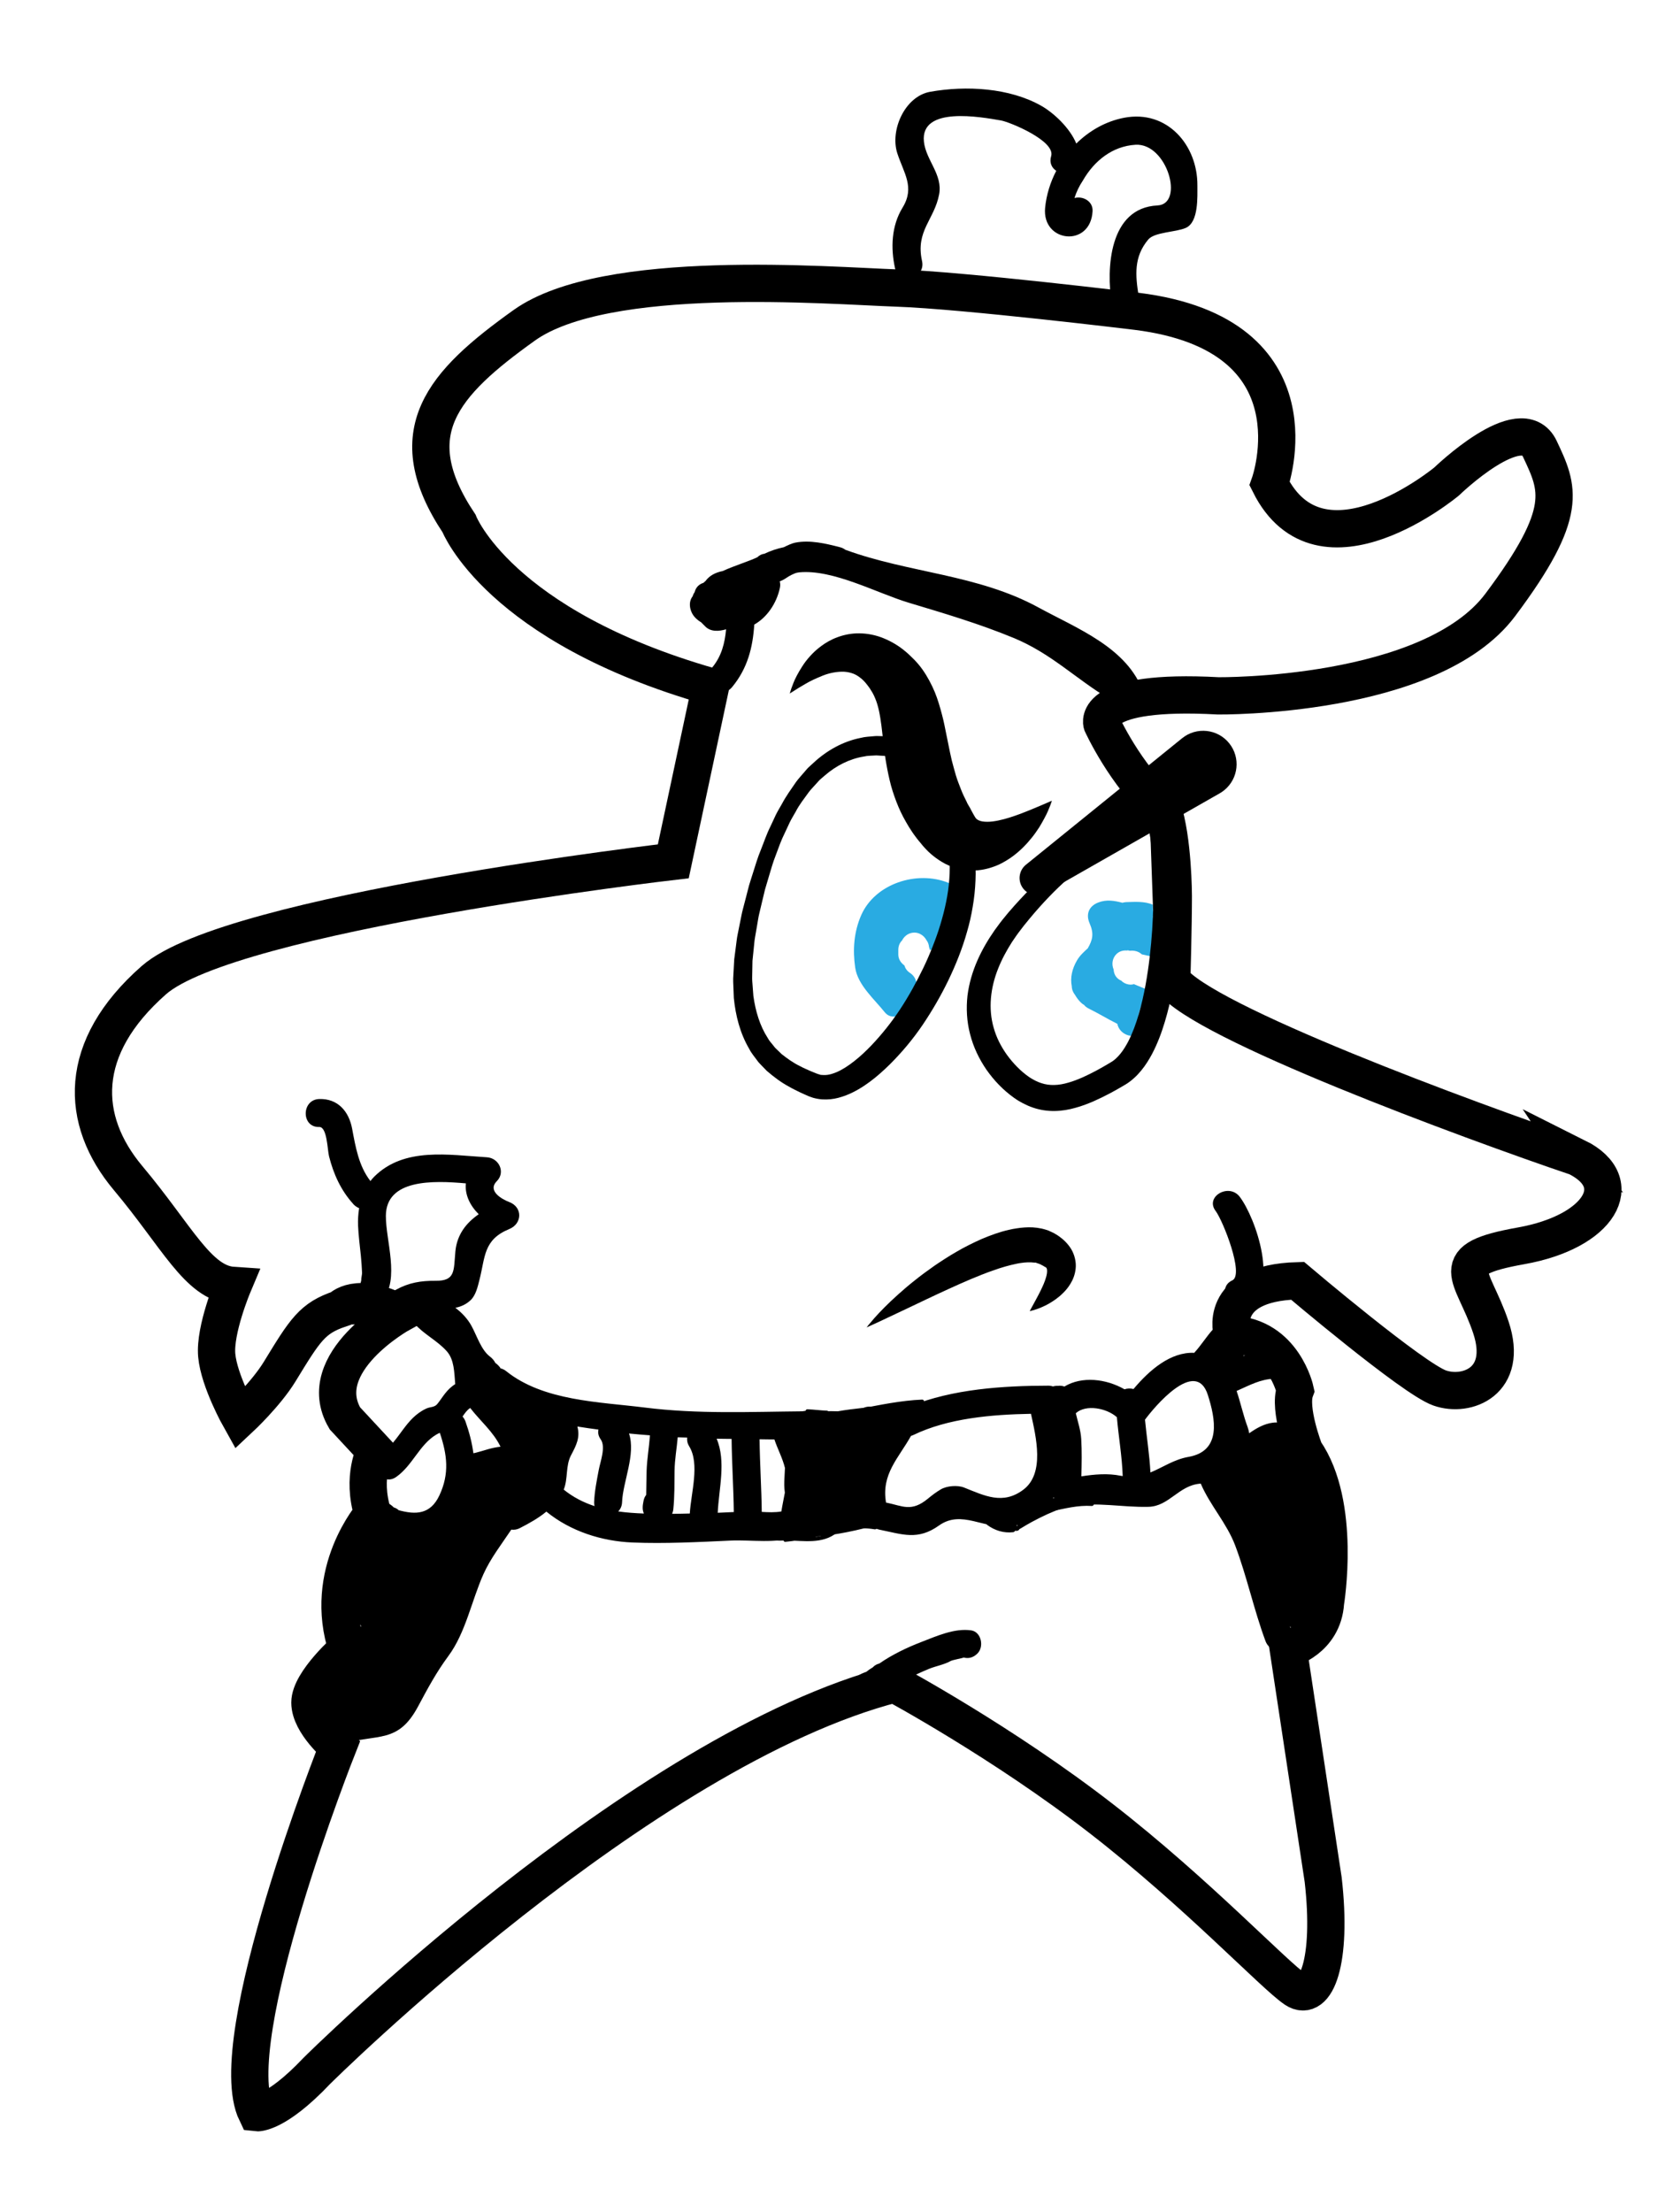
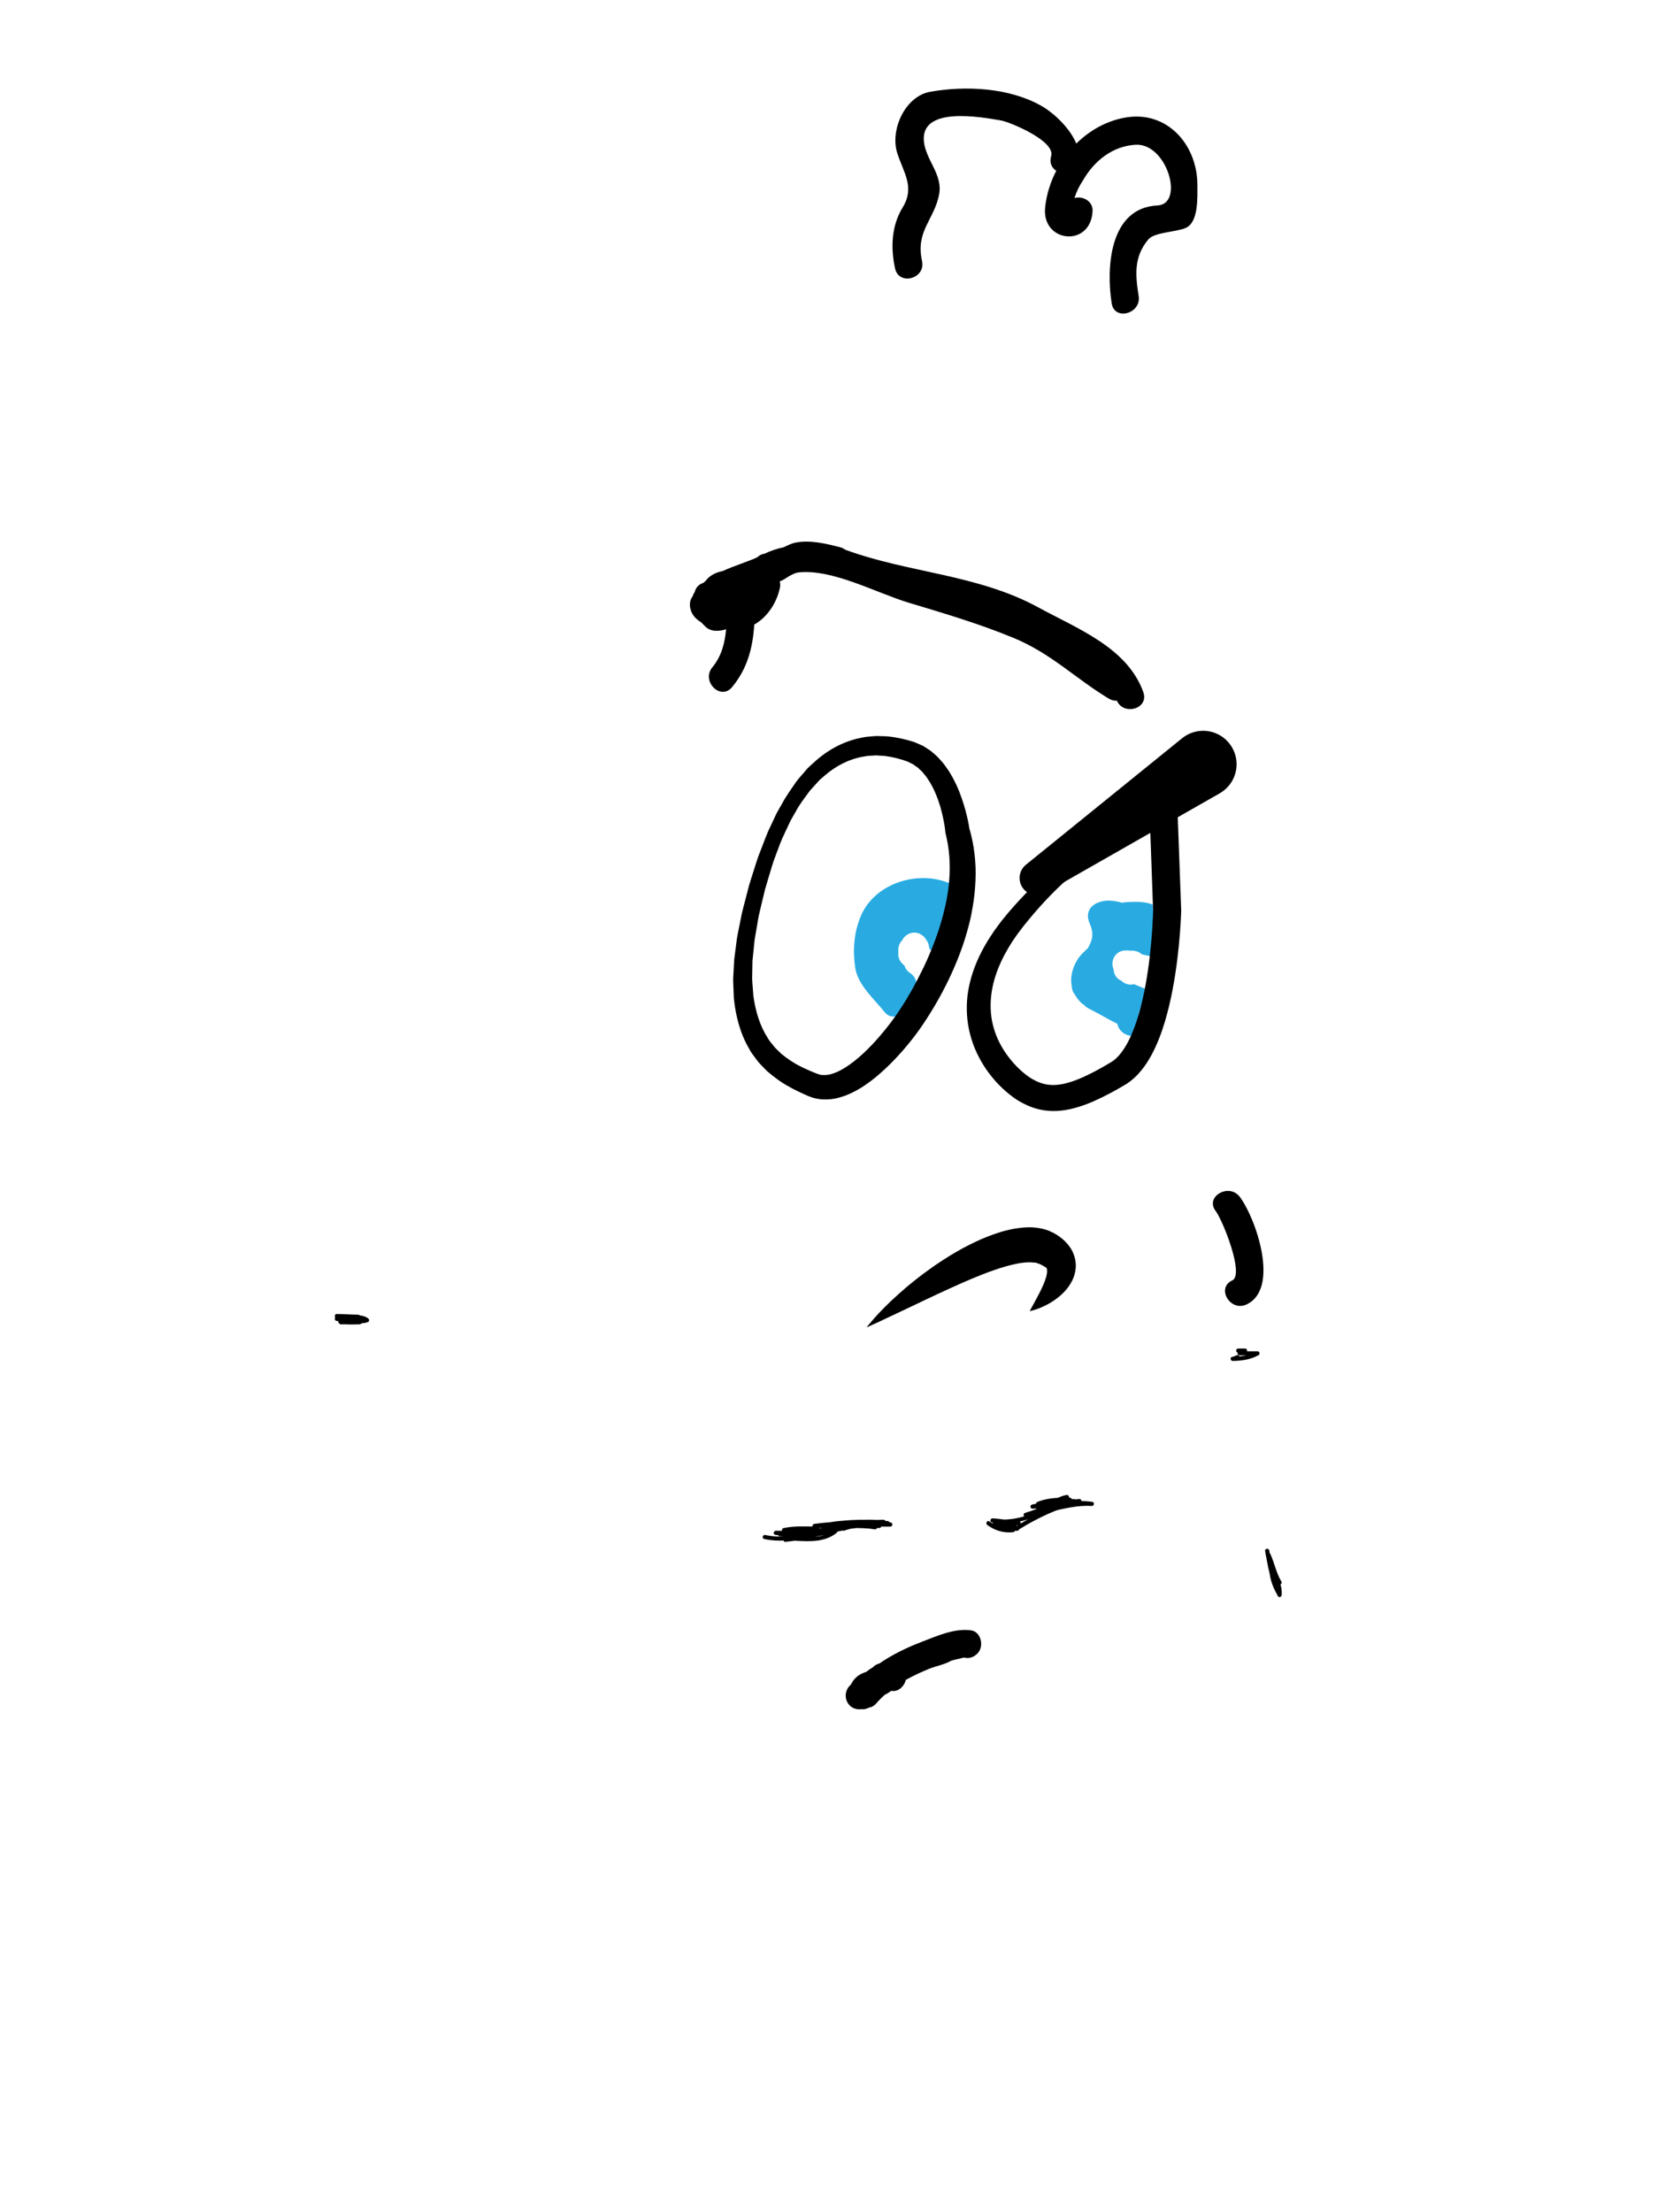
<svg xmlns="http://www.w3.org/2000/svg" enable-background="new 0 0 404 534" version="1.1" viewBox="0 0 404 534" xml:space="preserve">
-   <path d="m380.84 279.34c-26.438-9-90.563-32.625-97.875-42.75 0 0 0.369-13.261 0.369-20.261 0 0 0-13.667-2.619-21.364-9-7.875-14.625-20.25-14.625-20.25s-2.813-8.438 28.125-6.75c0 0 51.188 0.563 68.063-21.938s14.063-28.125 9.563-37.688-22.5 7.875-22.5 7.875-30.375 25.313-42.75 0.563c0 0 12.938-36-32.063-41.625 0 0-41.625-5.063-57.938-5.625s-70.313-5.063-90 9-30.375 25.875-15.75 47.813c0 0 9.563 24.75 60.75 39.375l-9 42.188s-106.88 12.375-125.44 28.688-18 33.75-6.188 47.813 16.875 25.313 25.313 25.875c0 0-4.5 10.688-3.938 16.875s5.625 15.188 5.625 15.188 6.264-5.852 9.563-11.25c6.188-10.125 7.875-12.938 14.625-15.188 0 0 3.938-4.5 14.625 1.125 0 0-21.375 11.813-13.5 25.313l7.313 7.875s-3.375 6.188-0.563 15.188c0 0-12.375 14.063-6.188 32.625 0 0-9 7.875-9 12.938s6.75 10.688 6.75 10.688-28.125 70.875-19.688 88.313c0 0 4.5 0.563 14.625-10.125 0 0 78.188-77.625 139.5-93.375 0 0 26.189 14.092 50.063 32.625 22.869 17.754 41.625 37.688 46.688 41.063s9-6.75 6.75-26.438l-8.438-55.688s8.438-2.25 9-11.25c0 0 3.938-23.625-5.063-36.563 0 0-3.938-10.125-2.25-14.625 0 0-2.813-12.938-15.188-13.5 0 0-3.938-12.375 15.75-12.938 0 0 27.798 23.574 34.313 25.875s16.735-1.551 12.375-14.625-11.682-16.301 7.313-19.688 25.876-15.19 13.501-21.377z" fill="none" stroke="#000" stroke-miterlimit="10" stroke-width="9" />
  <path d="m299.38 288.89c-2.596-3.418-8.463-0.061-5.828 3.406 1.75 2.305 6.969 15.41 4.023 16.758-3.955 1.809-0.52 7.625 3.406 5.828 8.211-3.758 2.256-20.914-1.601-25.992z" />
  <path d="m276.09 167.07c-3.834-10.75-15.945-15.324-25.316-20.438-14.693-8.018-31.316-8.303-46.648-13.932-0.34-0.268-0.758-0.48-1.268-0.611-3.447-0.889-7.24-1.805-10.813-1.107-0.779 0.152-1.77 0.611-2.779 1.107-1.596 0.33-3.158 0.848-4.68 1.574-0.652 0.068-1.225 0.391-1.693 0.836-1.816 0.906-5.273 1.938-8.391 3.342-1.809 0.373-3.174 1.107-4.117 2.385-0.189 0.15-0.357 0.307-0.525 0.465-1 0.309-1.838 1.055-2.111 2.242-0.225 0.305-0.391 0.648-0.502 1.016-0.818 1.055-0.822 2.484-0.262 3.785 0.457 1.061 1.303 1.861 2.33 2.48 0.316 0.332 0.658 0.664 1.01 1.016 1.305 1.305 3.268 1.184 5.012 0.67-0.297 3.305-1.092 6.486-3.324 9.182-2.754 3.326 1.994 8.129 4.773 4.773 3.744-4.523 5.004-9.574 5.357-15.096 3.016-1.701 5.369-5.029 6.197-8.893 0.117-0.549 0.084-1.068-0.039-1.551 0.496-0.162 1.01-0.43 1.652-0.863 0.764-0.516 1.514-0.877 2.262-1.152 0.252-0.045 0.479-0.117 0.746-0.145 8.227-0.801 18.781 5.016 26.52 7.338 8.533 2.561 16.99 5.066 25.236 8.467 9.137 3.766 14.896 9.76 23.041 14.672 0.676 0.406 1.334 0.543 1.945 0.492 1.639 3.712 7.82 1.962 6.387-2.054z" />
  <path d="m289.15 44.782c0.068-9.736-7.285-18.34-17.682-16.359-4.42 0.844-8.391 3.107-11.564 6.227-1.564-3.818-5.523-7.447-8.426-9.094-7.734-4.393-18.256-4.938-26.863-3.4-6.1 1.09-9.75 9.266-7.926 14.861 1.563 4.793 4.287 8.168 1.266 13.094-2.715 4.426-2.898 9.795-1.809 14.695 0.945 4.248 7.451 2.445 6.508-1.797-1.621-7.295 2.988-9.979 4.133-16.117 0.889-4.764-3.191-8.229-3.676-12.678-0.939-8.682 13.77-5.971 18.615-5.137 2.094 0.361 13.223 4.934 12.107 8.619-0.484 1.596 0.172 2.836 1.232 3.533-1.438 2.775-2.377 5.801-2.686 8.891-0.842 8.461 10.984 9.717 11.457 0.85 0.127-2.404-2.322-3.719-4.373-3.172 0.479-1.5 1.154-2.906 2.031-4.215 2.73-4.766 7.143-8.307 12.711-8.641 7.623-0.457 11.885 14.326 5.303 14.648-11.729 0.572-12.381 15.324-11.051 23.652 0.686 4.289 7.189 2.461 6.508-1.797-0.801-5.016-1.201-9.445 2.32-13.633 1.531-1.818 6.664-1.742 9.066-2.805 3.149-1.389 2.782-7.592 2.799-10.225z" />
  <path d="m234.49 393.53c-3.996-0.566-8.32 1.389-11.969 2.795-3.504 1.352-7.031 3.039-10.184 5.213-0.561 0.143-1.09 0.416-1.512 0.855-0.021 0.023-0.041 0.049-0.063 0.07-0.545 0.318-1.074 0.67-1.572 1.084-0.332 0.119-0.662 0.234-0.99 0.383-1.285 0.576-2.16 1.537-2.723 2.686-0.09 0.094-0.184 0.188-0.277 0.277-1.301 1.299-1.301 3.475 0 4.773 0.74 0.74 1.756 1.01 2.738 0.906 0.645 0.049 1.301-0.059 1.881-0.381 0.639-0.096 1.279-0.424 1.842-1.088 0.617-0.73 1.291-1.391 1.994-2.023 0.563-0.254 1.072-0.582 1.549-0.955 0.086 0.012 0.172 0.018 0.258 0.029 1.576 0.197 2.934-1.211 3.283-2.67 1.795-1.006 3.678-1.873 5.568-2.65 1.666-0.686 3.662-1.006 5.227-1.891 0.492-0.279 2.914-0.699 3.186-0.854 1.006 0.275 2.139 0.104 3.123-0.799 0.043-0.039 0.088-0.08 0.131-0.121 1.717-1.574 1.045-5.279-1.49-5.639z" />
-   <path d="m321.66 381.95c-0.184-1.1-0.492-2.158-0.836-3.201-0.818-3.725-1.451-7.889-3.582-10.871-0.145-0.693-0.326-1.391-0.551-2.086-0.023-0.246-0.074-0.475-0.102-0.717h8e-3c-0.012-0.072-0.027-0.145-0.039-0.217-0.229-1.754-0.586-3.424-1.145-5.016-1.012-3.445-2.52-6.699-4.738-9.572 0.375 0.035 0.748 0.061 1.121 0.092 1.691 0.139 3.414 0.146 4.766-1.039 1.686-1.48 1.309-4.059-0.27-5.426-1.361-1.178-2.977-1.037-4.174-0.277-0.484-0.029-0.971-0.061-1.453-0.105-1.086-0.094-2.205-0.25-3.293-0.111-2.123 0.268-3.959 1.322-5.713 2.557-0.086-0.512-0.203-1.023-0.396-1.545-1.02-2.742-1.688-5.836-2.645-8.678 0.037-0.016 0.078-0.021 0.115-0.039 2.986-1.324 5.648-2.801 8.984-2.914 4.34-0.148 4.355-6.898 0-6.75-2.748 0.094-5.15 0.793-7.518 1.725 0.084-0.572 0.166-1.146 0.205-1.725 0.027-0.375-0.057-0.742-0.188-1.096 0.207-1.719-0.592-3.631-2.398-3.92-1.223-1.326-3.414-1.764-4.863-0.184-1.629 1.777-2.873 3.852-4.5 5.625-0.023 0.027-0.039 0.055-0.061 0.084-5.727-0.258-10.848 4.18-14.67 8.734-0.715-0.182-1.484-0.168-2.172 0.068-4.461-2.547-10.264-3.227-14.52-0.668-0.488-0.178-1.008-0.236-1.529-0.168-0.4-0.021-0.811 0.025-1.213 0.139-0.342-0.111-0.717-0.178-1.137-0.178-10.869 0.014-23.102 0.789-33.385 4.975-1.004-0.391-2.207-0.393-3.191 0.152-0.928-0.6-2.125-0.789-3.377-0.166-0.271 0.137-0.549 0.246-0.826 0.355-0.402-0.16-0.869-0.254-1.408-0.254h-1.125c-0.418 0-0.859 0.105-1.283 0.279-2.088 0.234-4.182 0.48-6.246 0.842-2.209-0.068-4.412-0.063-6.518 0.441-0.467-0.273-1.025-0.443-1.703-0.438-12.91 0.113-25.563 0.709-38.412-0.91-10.953-1.381-24.439-1.547-33.451-8.789-0.447-0.358-0.92-0.567-1.396-0.68-7e-3 -0.064-0.027-0.131-0.066-0.196-0.022-0.038-0.058-0.063-0.083-0.098 1e-3 -2e-3 3e-3 -3e-3 4e-3 -4e-3 -0.016-0.017-0.033-0.033-0.049-0.049-0.225-0.297-0.511-0.526-0.784-0.785-0.067-0.063-0.14-0.099-0.213-0.119-0.269-0.559-0.687-1.096-1.342-1.593-2.131-1.615-3.17-5.102-4.465-7.438-0.941-1.697-2.313-3.148-3.873-4.322 1.32-0.268 2.57-0.789 3.684-1.84 1.273-1.203 1.727-3.299 2.137-4.906 1.426-5.57 0.928-9.691 7.207-12.268 3.137-1.285 3.26-5.262 0-6.508-1.75-0.67-5.361-2.668-3.012-5.047 2.16-2.188 0.49-5.588-2.387-5.762-9.205-0.557-19.939-2.52-27.182 4.641-0.348 0.346-0.66 0.711-0.957 1.09-2.822-3.619-3.586-8.221-4.422-12.656-0.789-4.191-3.475-7.281-7.939-7.137-4.342 0.141-4.355 6.891 0 6.75 1.918-0.063 1.969 5.5 2.371 7.084 1.074 4.25 2.846 8.182 5.793 11.441 0.039 0.049 0.074 0.1 0.113 0.145 0.01 0.01 0.016 0.02 0.023 0.029 0.027 0.027 0.059 0.043 0.086 0.072 0.127 0.129 0.264 0.25 0.416 0.355 0.271 0.201 0.551 0.365 0.834 0.463-0.23 1.414-0.313 2.855-0.254 4.266 0.102 2.424 0.434 4.848 0.674 7.26 0.137 1.375 0.229 2.752 0.289 4.131 0.013 0.288-0.229 1.317-0.199 1.769-0.069 0.234-0.124 0.471-0.168 0.709-0.036 0.071-0.064 0.148-0.064 0.247v0.162c-2e-3 0.021-3e-3 0.043-4e-3 0.064-3e-3 0.01-3e-3 0.02-6e-3 0.029-0.029 0.053-0.06 0.105-0.087 0.159-0.074 0.142-0.076 0.279-0.033 0.397-0.371 2.961 3.275 5.792 5.545 2.981 4.139-5.123 0.74-14.313 0.762-20.301 0.033-8.91 11.387-8.557 19.32-7.852-0.279 2.719 0.984 5.342 3.102 7.447-2.99 2.074-5.254 4.881-5.635 8.988-0.428 4.605 0.072 7.119-4.748 7.08-3.568-0.029-6.453 0.439-9.578 2.148-3.82 2.088-0.414 7.918 3.406 5.828 0.039-0.023 0.082-0.035 0.121-0.059-0.025 0.785 0.213 1.604 0.852 2.344 2.283 2.643 5.549 4.135 7.875 6.75 1.809 2.035 1.791 5.088 2.033 7.916-0.926 0.6-1.744 1.369-2.475 2.305-0.639 0.82-1.191 1.703-1.85 2.506-0.701 0.855-1.689 0.654-2.65 1.098-5.123 2.363-6.369 7.668-10.688 10.688-3.539 2.473-0.172 8.328 3.406 5.828 3.963-2.77 5.602-7.799 9.689-10.227 0.285-0.17 0.566-0.303 0.848-0.428 1.775 5.287 2.371 9.842-0.107 15.115-2.191 4.664-5.773 4.664-9.826 3.566-0.315-0.309-0.714-0.538-1.184-0.677-0.479-0.49-1.083-0.924-1.739-1.167-0.178-0.157-0.372-0.298-0.581-0.423-0.192-0.21-0.381-0.421-0.581-0.623-0.405-0.412-1.058 0.112-0.785 0.605 0.079 0.143 0.184 0.257 0.28 0.381-1e-3 9e-3 -4e-3 0.018-5e-3 0.026-0.225 0.217-0.281 0.595 0.07 0.772 0.199 0.102 0.407 0.21 0.617 0.322 0.055 0.057 0.112 0.113 0.167 0.17-0.843 0.227-1.564 0.676-2.071 1.565-0.852 1.496-0.43 3.203 0.742 4.227-0.281-0.082-0.566-0.145-0.84-0.25-2.4-0.922-4.898 1.848-4.152 4.15 1.574 4.875-3.395 10.428-4.059 15.416-0.368 2.767 2.546 3.748 4.674 2.933 0.124 0.163 0.243 0.33 0.361 0.497-0.117 0.372-0.232 0.743-0.352 1.117-0.693 1.547-1.344 3.199-2.09 4.801-2.6 2.021-4.566 4.477-6.07 7.512-0.297 0.598-0.389 1.234-0.334 1.852-0.334 0.205-0.672 0.402-1.025 0.535-2.26 0.846-3.475 3.766-1.488 5.641 0.965 0.91 1.992 1.473 3.055 1.809-1.547 2.244 0.25 6.215 3.605 5.246 8.879-2.564 13.619-0.012 18.469-9.074 2.287-4.275 4.404-8.236 7.313-12.164 4.207-5.678 5.627-13.445 8.49-19.805 1.705-3.783 4.346-7.18 6.705-10.703 0.656 0.08 1.346-2e-3 2.016-0.344 2.395-1.227 4.574-2.449 6.453-4.01 5.824 4.758 13.398 7.164 20.84 7.461 7.791 0.311 15.814-0.104 23.6-0.465 5.053-0.236 11.035 0.807 15.803-0.959 0.145-0.055 0.268-0.127 0.398-0.193 0.428 0.205 0.93 0.326 1.516 0.314 5.715-0.105 11.133-1.201 16.621-2.641 0.389 0.387 0.908 0.689 1.607 0.832 5.707 1.164 9.318 2.648 14.438-0.998 5.506-3.916 10.934 1.055 17.18 0.127 5.354-0.799 8.623-3.414 10.514-6.947 0.531 1.658 2.346 2.49 4.1 2.193 6.623-1.117 12.281 0.279 18.791 0.121 4.99-0.121 7.297-5.172 12.459-5.584 0.051-4e-3 0.104-0.014 0.154-0.02 2.264 5.291 6.287 9.553 8.32 14.938 2.84 7.525 4.508 15.5 7.313 23.063 1.498 4.045 8.023 2.297 6.508-1.793-0.213-0.578-0.404-1.16-0.613-1.74 1.848 2.145 5.338 0.49 5.703-2.182 0.686-0.566 1.182-1.393 1.219-2.494 0.021-0.621-0.012-1.209-0.072-1.777 1.881-0.05 3.746-1.671 3.324-4.177zm-202.42-32.486c-0.957 0.197-1.896 0.498-2.834 0.773-0.51 0.152-1.021 0.293-1.535 0.424-0.178 0.045-0.355 0.082-0.535 0.117-6e-3 0-0.016 2e-3 -0.023 2e-3 -0.33-2.543-0.998-5.1-1.9-7.643-0.172-0.486-0.42-0.883-0.715-1.209 0.539-0.799 1.084-1.582 1.848-2.074 2.445 3.16 5.588 5.746 7.318 9.352-0.557 0.059-1.106 0.15-1.624 0.258zm25.352 5.32c-0.484 2.574-1.025 5.189-1.121 7.813-0.012 0.346 0.031 0.654 0.1 0.945-2.652-0.869-5.156-2.133-7.443-3.986 1.078-2.658 0.406-5.734 1.779-8.318 1.24-2.336 2.242-4.266 1.52-6.908 1.686 0.285 3.391 0.508 5.09 0.742-0.168 0.721-0.047 1.529 0.541 2.354 1.288 1.807-0.095 5.374-0.466 7.358zm11.553 0.242c-0.066 1.945-0.053 3.881-0.104 5.816-0.295 0.369-0.523 0.832-0.637 1.42-0.119 0.619-0.236 1.221-0.205 1.854 0.021 0.426 0.125 0.83 0.273 1.215-2.096-0.078-4.166-0.223-6.186-0.506 0.533-0.537 0.898-1.271 0.934-2.229 0.178-4.914 3.361-11.564 1.676-16.58 1.693 0.18 3.373 0.297 5.059 0.438-0.211 2.867-0.711 5.688-0.81 8.572zm10.431 10.301c-1.42 0.025-2.84 0.076-4.266 0.078 0.137-0.354 0.244-0.723 0.285-1.121 0.314-3.082 0.262-6.16 0.299-9.258 0.033-2.725 0.529-5.398 0.764-8.102 0.764 0.043 1.525 0.049 2.287 0.086-0.09 0.652 0.037 1.369 0.486 2.102 2.616 4.26 0.417 11.305 0.145 16.215zm6.741-0.179c0.27-5.764 2.063-12.418-0.264-17.873 1.199 0.033 2.414 0.023 3.615 0.047 0.064 5.887 0.463 11.766 0.533 17.652-1.295 0.056-2.59 0.123-3.884 0.174zm16.212-4.852c-0.279 1.512-0.609 3.027-0.844 4.539-1.549 0.266-3.143 0.195-4.734 0.105-0.07-5.846-0.465-11.688-0.531-17.535 1.197 8e-3 2.379 0.051 3.58 0.045 0.797 2.355 1.975 4.521 2.553 6.885-0.047 1.449-0.189 2.904-0.166 4.18 0.012 0.605 0.06 1.199 0.142 1.781zm57.594-0.719c-4.945 3.721-9.322 1.471-14.32-0.518-1.57-0.627-4.16-0.42-5.625 0.447-1.168 0.695-2.061 1.383-3.115 2.25-4 3.283-6.09 1.748-9.945 0.961-0.053-0.012-0.102-8e-3 -0.154-0.016-1.195-6.906 3.055-10.762 6.023-16.109 0.188-0.059 0.373-0.115 0.563-0.207 8.387-4.057 18.896-4.949 28.41-5.125 1.218 5.565 3.392 14.382-1.837 18.317zm23.526-3.355c-3.131-0.641-6.35-0.354-9.518 0.135 0.078-3.008 0.146-6.014-0.035-9.033-0.131-2.164-0.836-4.16-1.311-6.199 2.459-2.229 7.482-1.227 9.92 0.955 0.416 4.744 1.244 9.445 1.41 14.213-0.156-0.024-0.306-0.038-0.466-0.071zm16.357-4.561c-3.516 0.613-6.213 2.539-9.197 3.76-0.223-4.268-0.908-8.488-1.313-12.738 2.096-2.865 12.248-15.135 15.174-5.979 1.82 5.705 3.395 13.551-4.664 14.957zm18.789 22.942c0.139 0.27 0.293 0.514 0.473 0.723 0.521 1.201 1.004 2.416 1.426 3.641-0.17 0.563-0.152 1.223 0.148 1.965 0.332 0.814 0.666 1.619 1.008 2.414 0 0.023-4e-3 0.043-4e-3 0.064 0.016 0.547 0.037 1.031 0.068 1.492-1.076-3.422-2.095-6.858-3.119-10.299z" />
  <path d="m229.02 213.09c-7.629-3.063-17.721 0.205-21.059 7.824-1.764 4.029-2.076 8.373-1.441 12.674 0.615 4.182 4.645 7.613 7.123 10.736 1.549 1.951 4.287 0.932 5.377-0.871 0.891-0.293 1.637-0.959 2.043-1.842 0.99-1.168 1.07-2.814 0.232-4.064-0.014-0.986-0.467-1.994-1.594-2.742-0.705-0.469-1.104-1.088-1.305-1.77-0.848-0.607-1.471-1.535-1.471-2.629v-1.125c0-0.986 0.361-1.734 0.902-2.266 0.42-0.844 1.178-1.529 2.1-1.781 1.629-0.449 3.111 0.385 3.842 1.771 0.33 0.422 0.52 0.979 0.588 1.621 0 2e-3 2e-3 4e-3 2e-3 6e-3 0.086 0.211 0.137 0.426 0.16 0.643 1.908-0.027 3.195-1.553 3.322-3.369 0.174-2.453 2.09-3.945 1.799-6.355 2.124-1.137 2.432-5.239-0.62-6.461z" fill="#29ABE2" />
  <path d="m219.22 183.84c-1.994-0.698-3.467-1.082-5.293-1.332-0.439-0.089-0.88-0.065-1.32-0.106-0.439-9e-3 -0.885-0.093-1.32-0.046-0.871 0.074-1.764 0.029-2.616 0.241-3.463 0.546-6.735 2.196-9.505 4.596l-1.043 0.898c-0.349 0.299-0.634 0.677-0.956 1.012-0.611 0.704-1.288 1.345-1.853 2.099-1.102 1.532-2.289 3.006-3.167 4.72-0.464 0.836-0.979 1.639-1.403 2.501l-1.223 2.618c-0.868 1.717-1.505 3.56-2.183 5.375-0.724 1.796-1.224 3.688-1.791 5.55l-0.815 2.75-0.693 2.891-0.687 2.893c-0.243 0.97-0.346 1.901-0.526 2.852l-0.489 2.836c-0.184 0.941-0.218 1.91-0.335 2.862l-0.295 2.867-0.051 2.854-0.026 1.424c-7e-3 0.474 0.06 0.938 0.085 1.407l0.211 2.801c0.512 3.671 1.563 7.194 3.449 10.117 0.402 0.779 1.034 1.386 1.548 2.076 0.248 0.354 0.588 0.631 0.894 0.935l0.929 0.902c1.37 1.078 2.783 2.106 4.428 2.9 0.778 0.439 1.659 0.785 2.491 1.175l1.322 0.535 0.331 0.134 0.083 0.033 0.041 0.017c-0.346-0.129-0.07-0.028-0.136-0.053l0.177 0.056 0.699 0.219c0.293 0.023 1.045 0.092 1.678-0.011 0.666-0.085 1.385-0.331 2.106-0.619 1.454-0.621 2.92-1.576 4.322-2.688 1.412-1.1 2.761-2.373 4.056-3.712 2.586-2.713 4.949-5.677 7.021-8.806 2.083-3.162 3.936-6.529 5.588-9.952 0.831-1.712 1.583-3.456 2.274-5.216 0.697-1.759 1.337-3.535 1.871-5.333 1.083-3.59 1.887-7.247 2.143-10.91 0.276-3.662 0.015-7.311-0.847-10.808l-0.079-0.323-0.015-0.161c-0.029-0.35-0.095-0.831-0.155-1.258-0.074-0.441-0.133-0.885-0.225-1.326-0.165-0.884-0.358-1.768-0.59-2.634-0.122-0.431-0.219-0.874-0.365-1.293-0.141-0.422-0.267-0.853-0.416-1.271l-0.472-1.238c-0.163-0.409-0.356-0.796-0.531-1.196-0.168-0.408-0.382-0.775-0.586-1.151-0.206-0.374-0.397-0.765-0.643-1.098-0.235-0.343-0.454-0.706-0.698-1.037l-0.775-0.938c-0.253-0.322-0.567-0.546-0.843-0.83-0.145-0.131-0.279-0.282-0.431-0.4l-0.47-0.322c-0.319-0.2-0.603-0.486-0.955-0.608-0.338-0.157-0.673-0.321-1.008-0.492l0.083 0.022zm1.571-4.717 1.638 0.707c0.565 0.211 1.022 0.581 1.526 0.886l0.737 0.484c0.234 0.172 0.44 0.37 0.661 0.556 0.421 0.386 0.896 0.742 1.266 1.163l1.121 1.261c0.347 0.434 0.651 0.888 0.978 1.333 0.338 0.442 0.597 0.912 0.874 1.376 0.275 0.465 0.561 0.929 0.783 1.409 0.232 0.478 0.484 0.952 0.699 1.434l0.614 1.455c0.371 0.978 0.729 1.96 1.029 2.953 0.313 0.991 0.578 1.991 0.813 3.001 0.126 0.502 0.22 1.015 0.327 1.524 0.098 0.528 0.188 1.003 0.271 1.615l-0.094-0.483c1.233 4.154 1.727 8.497 1.528 12.749-0.088 2.126-0.304 4.24-0.667 6.313-0.339 2.081-0.806 4.129-1.395 6.131-1.131 4.022-2.687 7.875-4.469 11.592-1.799 3.714-3.853 7.268-6.165 10.705-2.337 3.461-5.013 6.664-7.974 9.614-1.495 1.474-3.068 2.896-4.815 4.193-1.741 1.297-3.658 2.476-5.886 3.339-1.13 0.409-2.316 0.766-3.627 0.896-1.334 0.114-2.588 0.104-4.224-0.35l-0.711-0.25-0.175-0.063-0.225-0.083-0.132-0.06-0.354-0.158-1.413-0.632c-0.948-0.482-1.902-0.899-2.836-1.463-1.896-1.008-3.68-2.361-5.356-3.812l-1.168-1.206c-0.382-0.409-0.792-0.79-1.109-1.256-0.651-0.91-1.406-1.753-1.902-2.754-2.278-3.85-3.332-8.155-3.753-12.339l-0.124-3.136c-9e-3 -0.521-0.058-1.046-0.033-1.563l0.083-1.546 0.169-3.089 0.394-3.04c0.152-1.01 0.22-2.029 0.442-3.03l0.604-3.009c0.216-0.991 0.373-2.031 0.638-2.978l0.749-2.877 0.742-2.879c0.315-1.066 0.612-1.952 0.92-2.937 0.62-1.92 1.17-3.857 1.958-5.731 0.758-1.879 1.382-3.805 2.308-5.63l1.291-2.771c0.449-0.916 1.001-1.79 1.498-2.687 0.957-1.813 2.181-3.497 3.359-5.207 0.602-0.847 1.343-1.608 2.013-2.415 0.354-0.39 0.665-0.814 1.056-1.174l1.177-1.079c3.1-2.891 7.047-5.164 11.407-6.019 1.076-0.287 2.185-0.299 3.284-0.415 0.552-0.067 1.098 0 1.648-4e-3 0.547 0.028 1.105-4e-3 1.645 0.079 2.119 0.182 4.51 0.761 6.272 1.327l0.085 0.03z" />
  <path d="m276.77 238.76c-0.421-0.168-0.841-0.342-1.261-0.513-0.286-0.108-0.567-0.224-0.848-0.345-0.28-0.116-0.558-0.237-0.836-0.355-0.247 0.071-0.501 0.123-0.771 0.123-0.707 0-1.367-0.236-1.912-0.627-0.061-0.043-0.113-0.096-0.174-0.143-0.057-0.049-0.094-0.115-0.148-0.168-1.037-0.404-1.83-1.322-1.902-2.729-0.533-1.221-0.324-2.707 0.662-3.693 0.715-0.713 1.652-0.959 2.578-0.873 0.074-0.021 0.145-0.047 0.227-0.063 0.055 0.027 0.115 0.045 0.174 0.07 0.047 0 0.094 0.018 0.143 0.018 0.068 4e-3 0.131 0.018 0.199 0.025 1.02-0.118 2.09 0.171 2.828 0.871 0.794 0.187 1.591 0.362 2.39 0.526 0.06-1.365 0.137-2.73 0.236-4.093-0.014-1.497 0.118-3.005 0.22-4.513-7e-3 -0.1-0.013-0.2-0.02-0.3-0.104-0.237-0.162-0.496-0.144-0.758 1e-3 -0.036 5e-3 -0.072 9e-3 -0.107 4e-3 -0.033 9e-3 -0.065 0.016-0.098 0.01-0.055 0.024-0.108 0.041-0.162-0.057-0.83-0.101-1.658-0.104-2.482-1.971-0.863-4.328-0.675-6.443-0.618-0.32 0.016-0.611 0.076-0.885 0.156-1.934-0.506-3.859-0.863-5.918-0.035-2.18 0.875-2.957 2.805-2.018 4.957 1.113 2.549 0.742 4.029-0.432 6.074-0.928 0.846-1.908 1.727-2.588 2.883-1.207 2.053-1.68 4.215-1.281 6.24 0.025 0.84 0.332 1.561 0.805 2.135 0.383 0.668 0.857 1.316 1.492 1.914 0.201 0.188 0.424 0.344 0.664 0.477 0.275 0.346 0.65 0.652 1.145 0.895 2.393 1.176 4.57 2.531 6.906 3.684 0.361 1.872 2.197 3.012 3.84 2.917 0.034-0.065 0.067-0.131 0.101-0.197 0.159-1.34 0.524-2.586 1.011-3.807 0.275-2.231 1.091-4.226 2.276-6.166 0.032-0.158 0.081-0.304 0.149-0.434 1e-3 -5e-3 1e-3 -0.011 1e-3 -0.016-0.104-0.236-0.242-0.456-0.401-0.664-9e-3 -2e-3 -0.018-2e-3 -0.027-6e-3z" fill="#29ABE2" />
  <path d="m277.76 200.29c-0.894 0.232-1.921 0.546-3.06 0.974-2.229 0.815-4.854 2.1-7.693 3.881-2.817 1.812-5.887 4.065-8.987 6.826-3.117 2.741-6.251 5.998-9.306 9.664-0.378 0.462-0.757 0.928-1.14 1.396l-0.287 0.352-0.248 0.318-0.566 0.745c-0.802 1.011-1.437 1.976-2.104 2.952-1.3 2.036-2.475 4.203-3.367 6.478-1.804 4.537-2.398 9.56-1.037 14.236 0.651 2.337 1.79 4.563 3.251 6.583 1.463 1.997 3.277 3.881 5.235 5.231 0.12 0.082 0.241 0.171 0.357 0.239l0.177 0.11 0.088 0.055 0.044 0.028c0.032 0.021-0.142-0.082-0.039-0.023l0.933 0.513c0.272 0.135 0.467 0.204 0.7 0.317 0.22 0.107 0.501 0.181 0.746 0.278 1.017 0.334 2.037 0.479 3.119 0.451 1.078-0.021 2.218-0.218 3.384-0.564 1.162-0.315 2.346-0.79 3.521-1.299 1.177-0.532 2.349-1.115 3.509-1.746 0.578-0.326 1.159-0.63 1.731-0.97l1.628-0.96 0.43-0.28 0.226-0.174c0.147-0.119 0.364-0.29 0.536-0.458 0.367-0.333 0.719-0.725 1.056-1.145 0.678-0.836 1.279-1.821 1.825-2.852 1.08-2.084 1.912-4.383 2.586-6.7 0.675-2.32 1.196-4.669 1.621-6.983 0.844-4.632 1.319-9.121 1.6-13.262 0.068-1.035 0.124-2.05 0.165-3.037 0.017-0.49 0.032-0.974 0.049-1.452l9e-3 -0.336c0-0.05 3e-3 0.317 1e-3 0.139l-2e-3 -0.046-3e-3 -0.092-7e-3 -0.185-0.025-0.732c-0.069-1.939-0.134-3.779-0.195-5.508-0.123-3.458-0.229-6.472-0.317-8.954-0.057-1.552-0.105-2.894-0.144-4.008zm6.611-4.038s0.104 2.837 0.287 7.802c0.092 2.482 0.203 5.496 0.33 8.954 0.064 1.729 0.132 3.568 0.203 5.507l0.027 0.732 0.014 0.555-0.01 0.407c-0.021 0.516-0.044 1.038-0.066 1.566-0.053 1.048-0.12 2.115-0.202 3.203-0.332 4.351-0.867 9.048-1.815 14.011-0.478 2.48-1.063 5.027-1.842 7.62-0.781 2.591-1.743 5.237-3.136 7.871-0.71 1.313-1.518 2.628-2.551 3.887-0.514 0.629-1.076 1.246-1.72 1.825-0.321 0.299-0.638 0.556-1.029 0.855l-0.601 0.43-0.433 0.276c-0.641 0.373-1.284 0.747-1.929 1.123-0.615 0.357-1.261 0.691-1.893 1.038-1.278 0.681-2.604 1.329-3.979 1.935-1.392 0.589-2.823 1.151-4.381 1.565-1.534 0.436-3.2 0.733-4.95 0.756-1.742 0.034-3.563-0.239-5.233-0.813-0.415-0.158-0.819-0.281-1.241-0.479-0.408-0.189-0.867-0.399-1.226-0.586l-0.929-0.521-0.224-0.133-0.137-0.087-0.273-0.175c-0.187-0.116-0.352-0.236-0.523-0.356-2.691-1.918-4.854-4.201-6.683-6.792-1.787-2.602-3.184-5.507-3.96-8.577-0.813-3.058-0.972-6.253-0.639-9.292 0.376-3.042 1.252-5.919 2.409-8.552 1.16-2.639 2.593-5.036 4.14-7.257 0.813-1.114 1.623-2.232 2.41-3.158l0.591-0.726 0.338-0.405 0.313-0.357c0.416-0.476 0.829-0.948 1.239-1.417 3.338-3.707 6.716-7.016 10.02-9.87 3.303-2.854 6.524-5.26 9.522-7.195 2.976-1.971 5.699-3.511 7.985-4.765 2.301-1.224 4.185-2.124 5.533-2.709 0.675-0.294 1.209-0.512 1.595-0.664 0.363-0.145 0.69-0.235 0.647-0.227l4.002 3.195z" />
-   <path d="m254 193.28s-0.103 0.418-0.39 1.151c-0.288 0.731-0.709 1.826-1.423 3.11-0.349 0.65-0.749 1.368-1.221 2.138-0.494 0.744-1.04 1.56-1.697 2.387-1.319 1.646-2.976 3.454-5.36 5.085-1.2 0.802-2.575 1.6-4.256 2.153-1.661 0.566-3.646 0.959-5.817 0.776-2.16-0.147-4.451-0.854-6.368-2.02-0.963-0.572-1.85-1.226-2.664-1.925-0.4-0.349-0.791-0.713-1.142-1.092-0.183-0.188-0.36-0.378-0.525-0.569l-0.253-0.288-0.126-0.145-0.063-0.073-0.031-0.037-0.107-0.143c-0.488-0.6-0.896-1.03-1.512-1.886-0.605-0.783-1.064-1.527-1.554-2.288-0.931-1.547-1.829-3.157-2.532-4.853-0.714-1.692-1.319-3.426-1.804-5.158-0.458-1.74-0.816-3.47-1.111-5.149-0.312-1.677-0.488-3.315-0.673-4.865-0.173-1.468-0.345-2.929-0.516-4.38-0.353-2.734-0.778-4.948-1.539-6.695-0.197-0.451-0.366-0.859-0.628-1.306l-0.454-0.729c-0.09-0.17-0.222-0.364-0.371-0.566-0.572-0.777-1.124-1.488-1.736-1.999-0.611-0.508-1.223-0.957-1.925-1.245-0.697-0.277-1.474-0.47-2.311-0.521-1.665-0.079-3.543 0.272-5.148 0.911-1.603 0.643-3.105 1.329-4.264 2.03-1.176 0.684-2.14 1.254-2.766 1.678-0.648 0.415-0.994 0.636-0.994 0.636s0.108-0.41 0.356-1.167c0.283-0.729 0.646-1.866 1.36-3.185 0.35-0.665 0.769-1.394 1.28-2.175 0.498-0.793 1.112-1.619 1.867-2.447 0.746-0.843 1.644-1.691 2.736-2.488 1.086-0.807 2.379-1.575 3.931-2.134 1.541-0.572 3.352-0.959 5.302-0.927 1.944 0.016 4.008 0.421 5.904 1.217 1.905 0.786 3.672 1.859 5.186 3.144 0.375 0.309 0.76 0.645 1.164 1.047l0.976 0.951c0.682 0.708 1.404 1.547 2 2.401 1.219 1.728 2.193 3.597 2.96 5.426 0.749 1.837 1.257 3.64 1.708 5.339 0.465 1.699 0.761 3.322 1.071 4.848 0.293 1.438 0.587 2.882 0.881 4.326 0.279 1.362 0.587 2.642 0.942 3.85 0.317 1.219 0.661 2.374 1.083 3.468 0.428 1.09 0.808 2.179 1.305 3.209 0.257 0.508 0.525 1.042 0.711 1.452l0.15 0.333c0.033 0.093 0.172 0.302 0.252 0.447l0.562 0.957c0.099 0.135-0.112-0.149-0.088-0.115l8e-3 0.015 0.018 0.031 0.033 0.062 0.065 0.125c0.043 0.088 0.087 0.163 0.13 0.234 0.087 0.155 0.166 0.284 0.232 0.429 0.124 0.225 0.247 0.448 0.369 0.669 0.228 0.343 0.327 0.627 0.618 0.912 0.281 0.257 0.79 0.52 1.492 0.63 0.688 0.098 1.557 0.106 2.447-8e-3 1.795-0.232 3.71-0.787 5.418-1.39 0.859-0.302 1.692-0.601 2.45-0.917 0.78-0.292 1.489-0.597 2.145-0.871 1.306-0.554 2.394-0.995 3.116-1.324 0.745-0.323 1.141-0.497 1.141-0.497z" />
  <path d="m294.54 191.49-42.159 24.03c-1.979 1.128-4.499 0.438-5.628-1.541-1.016-1.782-0.557-4.001 0.989-5.25l37.716-30.533c3.468-2.807 8.553-2.271 11.359 1.196 2.807 3.467 2.271 8.552-1.195 11.359-0.334 0.269-0.723 0.53-1.082 0.739z" />
  <path d="m248.65 316.47s0.541-0.992 1.487-2.729c0.449-0.844 0.997-1.838 1.507-2.954 0.517-1.09 1.014-2.362 1.174-3.443 0.062-0.54 0.048-0.999-0.088-1.234-0.137-0.24-0.236-0.231-0.427-0.329-0.161-0.111-0.512-0.32-1.011-0.567l-0.419-0.188-0.104-0.049-0.013-7e-3c0.125 0.057-0.299-0.136 0.276 0.126l-0.043-0.016-0.087-0.029-0.349-0.121-0.35-0.121-0.176-0.061c-0.032-3e-3 -0.037 0.01-0.056 0.013-0.062 0.021-0.112 0.02-0.164 0.01-1e-3 -0.019-0.248-0.016-0.37-0.028-0.154-9e-3 -0.288-0.044-0.46-0.042-0.357 0.026-0.67-0.032-1.072 0.016-0.384 0.026-0.769 0.039-1.191 0.114-0.409 0.048-0.833 0.116-1.271 0.217-1.736 0.362-3.61 0.887-5.473 1.563-1.884 0.632-3.759 1.414-5.631 2.183-1.856 0.801-3.703 1.606-5.479 2.433-1.791 0.8-3.504 1.637-5.154 2.401-1.649 0.785-3.208 1.526-4.647 2.212-2.918 1.376-5.35 2.522-7.052 3.324-1.739 0.793-2.733 1.246-2.733 1.246s0.169-0.218 0.486-0.626c0.334-0.392 0.823-0.966 1.447-1.697 1.278-1.432 3.182-3.396 5.618-5.583 1.222-1.089 2.561-2.257 4.038-3.416 1.466-1.177 3.059-2.358 4.749-3.539 1.703-1.159 3.495-2.331 5.396-3.417 1.892-1.112 3.906-2.109 5.997-3.047 2.112-0.885 4.304-1.718 6.681-2.244 0.586-0.142 1.193-0.255 1.817-0.344 0.604-0.111 1.256-0.164 1.899-0.215 1.314-0.095 2.621-0.054 4.169 0.274 0.436 0.108 0.869 0.225 1.29 0.362l0.304 0.104 0.169 0.078 0.336 0.155 0.334 0.155 0.47 0.221 0.216 0.128 0.852 0.519c1.127 0.778 2.257 1.799 3.128 3.211 0.852 1.416 1.254 3.221 1.084 4.705-0.159 1.496-0.65 2.671-1.214 3.6-0.555 0.938-1.172 1.672-1.796 2.279-0.606 0.623-1.237 1.117-1.824 1.551-1.194 0.854-2.289 1.434-3.226 1.844-0.926 0.42-1.697 0.656-2.226 0.805-0.519 0.155-0.818 0.197-0.818 0.197z" />
  <path d="m305.9 375.58c1.007 2.193 1.405 4.586 2.667 6.667 0.288-0.168 0.575-0.336 0.863-0.504-1.572-2.272-2.573-4.666-2.932-7.415-0.327 0.044-0.654 0.089-0.982 0.133 0.669 3.688 1.292 7.434 3.051 10.786 0.249 0.476 0.893 0.208 0.932-0.252 0.204-2.395-1.022-4.517-2.068-6.585-0.225-0.444-0.951-0.235-0.932 0.252 0.088 2.141 0.69 4.055 1.735 5.918 0.298 0.532 0.992 0.142 0.914-0.385-0.118-0.796-0.373-1.404-0.718-2.119-0.279-0.581-1.142-0.074-0.863 0.504 0.368 0.581 0.574 1.208 0.616 1.881 0.305-0.128 0.609-0.257 0.914-0.385-0.969-1.729-1.518-3.428-1.599-5.414-0.311 0.084-0.621 0.168-0.932 0.252 0.97 1.92 2.121 3.856 1.932 6.081 0.311-0.084 0.621-0.168 0.932-0.252-1.716-3.271-2.298-6.953-2.949-10.548-0.101-0.552-1.056-0.426-0.982 0.133 0.383 2.94 1.382 5.482 3.068 7.919 0.362 0.523 1.202 0.055 0.863-0.504-1.256-2.072-1.664-4.481-2.667-6.667-0.268-0.586-1.129-0.077-0.863 0.504z" />
  <path d="m298.92 328.1c0.063-0.029 0.124-0.061 0.185-0.094 0.583-0.311 0.07-1.107-0.505-0.863-0.346 0.146-0.689 0.322-1.064 0.376-0.568 0.082-0.418 0.988 0.133 0.982 2.159-0.022 4.346-0.331 6.252-1.401 0.438-0.245 0.24-0.932-0.252-0.932h-4.334c-0.645 0-0.645 1 0 1h1c0.552 0 0.699-0.876 0.133-0.982-0.438-0.082-0.845-0.374-1.214-0.616-0.084 0.311-0.168 0.621-0.252 0.932h1.667c0.645 0 0.645-1 0-1h-1c-0.478 0-0.709 0.703-0.252 0.932 0.306 0.153 0.61 0.307 0.916 0.459 0.576 0.285 1.082-0.574 0.505-0.863-0.083-0.042-0.167-0.084-0.251-0.126-0.574-0.288-1.081 0.574-0.504 0.863 0.083 0.042 0.167 0.084 0.25 0.126 0.169-0.288 0.337-0.576 0.505-0.863-0.306-0.152-0.611-0.307-0.917-0.459-0.084 0.311-0.168 0.621-0.252 0.932h1c0.645 0 0.645-1 0-1h-1.667c-0.516 0-0.658 0.665-0.252 0.932 0.44 0.29 0.926 0.619 1.452 0.718 0.044-0.328 0.089-0.655 0.133-0.982h-1c-0.645 0-0.645 1 0 1h4.334c-0.084-0.311-0.168-0.621-0.252-0.932-1.754 0.984-3.765 1.244-5.748 1.265 0.044 0.327 0.089 0.654 0.133 0.982 0.456-0.066 0.882-0.299 1.304-0.478-0.169-0.288-0.337-0.575-0.505-0.863-0.061 0.032-0.122 0.063-0.184 0.094-0.577 0.287-0.071 1.15 0.503 0.861z" />
  <path d="m207.75 367.76c1.123 0.526 2.281 0.975 3.452 1.385 0.089-0.321 0.177-0.644 0.266-0.965-1.924-0.324-3.852-0.35-5.799-0.352v1h6.666c0.562 0 0.686-0.844 0.133-0.982-4.452-1.114-9.479-1.114-13.932 0-0.473 0.119-0.484 0.853 0 0.965 4.095 0.949 8.205 0.026 12.266-0.666 0.568-0.097 0.417-0.982-0.133-0.982-4.683 1e-3 -9.352 0.046-14 0.666-0.617 0.082-0.665 1.004 0 1 5.896-0.033 11.771-0.631 17.667-0.666 0.548-3e-3 0.703-0.891 0.133-0.982-3.984-0.641-7.974-0.352-11.932 0.333-0.568 0.099-0.417 0.982 0.133 0.982h12.333c0.555 0 0.695-0.863 0.133-0.982-4.995-1.053-10.248-0.735-15.266 0-0.587 0.086-0.397 0.949 0.133 0.982 4.677 0.29 9.334-1e-3 14-0.333 0.636-0.045 0.651-1.008 0-1-6.946 0.088-13.724 1.908-20.667 2v1c1.421-0.066 2.752-0.345 4.133-0.685 0.557-0.138 0.425-0.976-0.133-0.982-2.744-0.032-5.43-0.218-8.133 0.351-0.563 0.118-0.421 0.982 0.133 0.982h7.667v-1c-2.505 4e-3 -4.924 0.063-7.252 1.068-0.477 0.205-0.211 0.932 0.252 0.932 2.168-2e-3 4.318-0.042 6.466-0.351 0.57-0.082 0.416-0.982-0.133-0.982-2.168 2e-3 -4.318 0.042-6.466 0.351-0.57 0.082-0.416 0.982 0.133 0.982h5c0.645 0 0.645-1 0-1h-5.333c-0.645 0-0.645 0.999 0 1 2.078 2e-3 4.14 0.014 6.201 0.316 0.044-0.328 0.088-0.655 0.133-0.982-1.672 0.05-3.328 0.283-5 0.333-0.643 0.02-0.646 1 0 1h4c0.272 0 0.5-0.228 0.5-0.5v-0.333c0-0.276-0.228-0.495-0.5-0.5-2.227-0.037-4.439-0.297-6.667-0.334v1c1.562-0.048 3.104-0.285 4.667-0.333 0.643-0.02 0.646-1 0-1h-5.667c-0.55 0-0.701 0.883-0.133 0.982 5.162 0.906 10.192 0.012 15.265-1 0.557-0.111 0.426-1.003-0.133-0.982-4.25 0.158-8.055 2.486-12.333 2.333v1c4.105 0.059 8.553 0.922 12.021-1.813 0.334-0.264 0.063-0.896-0.354-0.854-4.045 0.41-7.957 1.589-12 2-0.634 0.064-0.643 1.062 0 1 8.015-0.765 15.617-3.87 23.667-4.334 0.639-0.037 0.648-1.012 0-1-3.363 0.061-6.597 0.661-9.799 1.685l0.615 0.615c0.067-0.148 0.136-0.298 0.204-0.446 0.318-0.398 0.025-0.924-0.486-0.836-6.367 1.103-12.499 4.104-19.068 2.667-0.628-0.137-0.896 0.827-0.266 0.965 6.783 1.482 13.021-1.528 19.599-2.667-0.162-0.279-0.324-0.558-0.486-0.836-0.256 0.321-0.312 0.474-0.462 0.888-0.129 0.356 0.27 0.726 0.615 0.615 3.113-0.996 6.258-1.591 9.533-1.649v-1c-8.056 0.464-15.651 3.569-23.667 4.334v1c4.045-0.411 7.957-1.59 12-2-0.118-0.284-0.235-0.569-0.354-0.854-3.182 2.509-7.568 1.573-11.313 1.52-0.646-9e-3 -0.642 0.977 0 1 4.296 0.154 8.08-2.175 12.333-2.333-0.044-0.327-0.089-0.654-0.133-0.982-4.888 0.976-9.761 1.873-14.734 1-0.044 0.328-0.088 0.655-0.133 0.982h5.667v-1c-1.562 0.048-3.104 0.285-4.667 0.333-0.644 0.02-0.646 0.989 0 1 2.227 0.037 4.439 0.297 6.667 0.334l-0.5-0.5v0.333l0.5-0.5h-4v1c1.672-0.05 3.328-0.283 5-0.333 0.541-0.016 0.71-0.897 0.133-0.982-2.149-0.315-4.296-0.35-6.466-0.352v1h5.333c0.645 0 0.645-1 0-1h-5c0.044 0.327 0.089 0.654 0.133 0.982 2.059-0.296 4.125-0.313 6.201-0.315-0.044-0.327-0.088-0.654-0.133-0.982-2.059 0.297-4.125 0.313-6.201 0.315 0.084 0.311 0.168 0.621 0.252 0.932 2.148-0.927 4.451-0.928 6.748-0.932 0.645-1e-3 0.645-1 0-1h-7.667c0.044 0.327 0.088 0.654 0.133 0.982 2.616-0.55 5.219-0.347 7.867-0.315-0.044-0.327-0.088-0.654-0.133-0.982-1.282 0.316-2.543 0.588-3.867 0.649-0.641 0.03-0.647 1.009 0 1 6.943-0.092 13.72-1.912 20.667-2v-1c-4.666 0.332-9.323 0.623-14 0.333 0.044 0.327 0.089 0.654 0.133 0.982 4.826-0.708 9.933-1.013 14.734 0 0.044-0.328 0.089-0.655 0.133-0.982h-12.333c0.044 0.327 0.089 0.654 0.133 0.982 3.772-0.652 7.603-0.943 11.4-0.333 0.044-0.328 0.089-0.655 0.133-0.982-5.896 0.035-11.771 0.633-17.667 0.666v1c4.649-0.62 9.318-0.665 14-0.666-0.044-0.327-0.089-0.654-0.133-0.982-3.88 0.662-7.821 1.574-11.735 0.666v0.965c4.257-1.065 9.144-1.065 13.401 0 0.044-0.328 0.089-0.655 0.133-0.982h-6.666c-0.645 0-0.645 0.999 0 1 1.856 2e-3 3.697 7e-3 5.533 0.316 0.631 0.106 0.881-0.749 0.266-0.965-1.09-0.381-2.167-0.793-3.214-1.283-0.579-0.273-1.087 0.588-0.503 0.862z" />
-   <path d="m224.58 339.57c-2.206-1.646-6.016-0.018-8.17 1-0.436 0.205-0.239 0.994 0.252 0.932 2.492-0.315 4.979-0.663 7.466-1.018 0.57-0.082 0.415-0.982-0.133-0.982-3.008 1e-3 -6.005 0.032-9 0.333l0.5 0.5v-0.333l-0.5 0.5c2.438-0.306 4.88-0.332 7.333-0.333 0.463 0 0.729-0.727 0.252-0.932-2.555-1.1-5.383-1.052-8.051-0.385-0.536 0.135-0.435 1.054 0.133 0.982 2.667-0.333 5.333-0.666 8-1 0.62-0.078 0.66-1.028 0-1-10.238 0.437-20.041 4.208-30.333 4v1c3.128-0.027 6.227-0.322 9.333-0.666 0.625-0.069 0.659-1.007 0-1-2.857 0.027-5.715 0.28-8.534-0.316-0.044 0.328-0.088 0.655-0.133 0.982h5.667c0.563 0 0.684-0.84 0.133-0.982-1.269-0.326-2.489-0.62-3.799-0.684v1c1.561 0.056 3.104 0.287 4.667 0.333v-1c-2.297-0.034-4.557-0.252-6.799 0.351-0.622 0.167-0.358 1.132 0.266 0.965 2.152-0.578 4.335-0.349 6.534-0.315 0.646 0.01 0.643-0.98 0-1-1.562-0.046-3.106-0.277-4.667-0.333-0.646-0.023-0.641 0.969 0 1 1.237 0.061 2.345 0.342 3.534 0.648 0.044-0.328 0.088-0.655 0.133-0.982h-5.667c-0.554 0-0.695 0.863-0.133 0.982 2.91 0.616 5.847 0.38 8.8 0.352v-1c-3.107 0.344-6.205 0.639-9.333 0.666-0.646 6e-3 -0.644 0.987 0 1 10.297 0.208 20.094-3.563 30.333-4v-1c-2.667 0.334-5.333 0.667-8 1 0.044 0.327 0.089 0.654 0.133 0.982 2.377-0.595 4.988-0.703 7.281 0.283 0.084-0.311 0.168-0.621 0.252-0.932-2.453 1e-3 -4.896 0.027-7.333 0.333-0.271 0.034-0.5 0.202-0.5 0.5v0.333c0 0.252 0.229 0.527 0.5 0.5 2.995-0.301 5.992-0.332 9-0.333-0.044-0.327-0.089-0.654-0.133-0.982-2.398 0.343-4.797 0.678-7.2 0.982 0.084 0.311 0.168 0.621 0.252 0.932 1.821-0.859 5.31-2.382 7.162-1 0.515 0.386 1.013-0.482 0.502-0.863z" />
  <path d="m256.33 362.83c0.841 0.068 1.255 0.151 1.766-0.581 0.223-0.318-0.075-0.752-0.432-0.752-2.459 2e-3 -4.82 0.107-7.133 1.018-0.436 0.172-0.515 0.825 0 0.965 2.313 0.627 4.621 0.022 6.932-0.333 0.567-0.088 0.418-0.987-0.133-0.982-2.756 0.026-5.454 0.374-8.133 1.018-0.549 0.132-0.432 1.001 0.133 0.982 2.853-0.096 5.461-1.54 8.334-1.334 0.648 0.047 0.632-0.938 0-1-2.563-0.254-4.98 0.63-7.252 1.735-0.539 0.262-0.141 1.017 0.385 0.914 2.048-0.4 3.937-1.317 6-1.667 0.635-0.107 0.365-1.071-0.266-0.965-2.063 0.35-3.952 1.268-6 1.667 0.128 0.305 0.257 0.609 0.385 0.914 2.123-1.033 4.355-1.835 6.748-1.599v-1c-2.894-0.208-5.476 1.238-8.334 1.334 0.044 0.327 0.089 0.654 0.133 0.982 2.592-0.623 5.202-0.957 7.867-0.982-0.044-0.327-0.089-0.654-0.133-0.982-2.126 0.327-4.27 0.911-6.4 0.333v0.965c2.228-0.878 4.502-0.98 6.867-0.982-0.144-0.251-0.288-0.502-0.432-0.752-0.151 0.216-0.706 0.101-0.902 0.085-0.644-0.053-0.638 0.947 0 0.999z" />
  <path d="m257.87 361.85c-2.479 0.398-5.22 0.712-6.888 2.796-0.326 0.408 0.104 1.139 0.605 0.785 2.02-1.419 3.695-3.148 6.215-3.616-0.128-0.305-0.257-0.609-0.385-0.914-2.713 1.37-5.381 2.838-8.215 3.949-0.532 0.209-0.441 0.927 0.133 0.982 1.498 0.145 2.739-0.051 4.046-0.798 1.745-0.998 2.775-2.42 4.954-2.535-0.044-0.327-0.089-0.654-0.133-0.982-3.705 0.778-7.049 2.603-10.666 3.667-0.626 0.185-0.361 1.084 0.266 0.965 3.995-0.759 7.654-2.628 11.666-3.334 0.561-0.099 0.423-1.001-0.133-0.982-2.895 0.097-5.612 0.962-7.918 2.735-0.428 0.329-0.203 1.066 0.385 0.914 3.022-0.783 5.688-2.495 8.867-2.649-0.044-0.327-0.089-0.654-0.133-0.982-5.509 1.194-10.667 3.809-15.453 6.718-0.553 0.335-0.063 1.168 0.504 0.863 1.362-0.731 2.639-1.602 4-2.333 0.568-0.305 0.063-1.168-0.504-0.863-1.362 0.73-2.639 1.602-4 2.333 0.168 0.288 0.336 0.575 0.504 0.863 4.723-2.87 9.782-5.439 15.215-6.616 0.552-0.12 0.43-1.01-0.133-0.982-3.279 0.159-6.016 1.878-9.133 2.685 0.128 0.305 0.257 0.609 0.385 0.914 2.175-1.672 4.68-2.507 7.414-2.599-0.044-0.327-0.089-0.654-0.133-0.982-4.012 0.707-7.672 2.575-11.666 3.334 0.089 0.321 0.177 0.644 0.266 0.965 3.618-1.065 6.961-2.889 10.666-3.667 0.553-0.116 0.429-1.013-0.133-0.982-3.553 0.188-5.298 3.69-9 3.333 0.044 0.327 0.089 0.654 0.133 0.982 2.915-1.145 5.662-2.641 8.453-4.051 0.537-0.271 0.141-1.012-0.385-0.914-2.609 0.484-4.354 2.242-6.453 3.718 0.201 0.262 0.403 0.523 0.605 0.785 1.553-1.939 4.154-2.17 6.446-2.538 0.638-0.105 0.367-1.068-0.264-0.967z" />
  <path d="m253.8 364.82c3.276-0.681 6.491-1.534 9.867-1.315 0.558 0.036 0.691-0.898 0.133-0.982-4.01-0.598-7.616 0.227-11.354 1.666-4.171 1.607-8.081 3.231-12.646 2.334-0.044 0.328-0.089 0.655-0.133 0.982 2.128 0.08 4.204 0.587 6.333 0.667v-1h-5c-0.554 0-0.695 0.866-0.133 0.982 1.326 0.273 2.674 0.392 4 0.666 0.044-0.328 0.089-0.655 0.133-0.982-1.34-0.048-2.661-0.273-4-0.333-0.565-0.025-0.68 0.851-0.133 0.982 1.548 0.372 3.106 0.688 4.667 1 0.089-0.321 0.177-0.644 0.266-0.965-1.904-0.278-3.833-0.38-5.667-1-0.089 0.321-0.177 0.644-0.266 0.965 1.586 0.281 3.14 0.466 4.667 1 0.089-0.321 0.177-0.644 0.266-0.965-1.336-0.322-2.684-0.602-4-1-0.089 0.321-0.177 0.644-0.266 0.965 1.351 0.396 2.648 0.937 4 1.333 0.044-0.328 0.089-0.655 0.133-0.982-2.14 0.236-4.014-0.342-5.748-1.598-0.522-0.379-1.021 0.489-0.504 0.863 1.864 1.351 3.951 1.988 6.252 1.734 0.54-0.06 0.706-0.814 0.133-0.982-1.351-0.396-2.648-0.937-4-1.333-0.62-0.182-0.881 0.778-0.266 0.965 1.316 0.397 2.663 0.677 4 1 0.632 0.152 0.87-0.754 0.266-0.965-1.527-0.533-3.081-0.719-4.667-1-0.63-0.111-0.883 0.756-0.266 0.965 1.845 0.623 3.751 0.72 5.667 1 0.622 0.091 0.908-0.836 0.266-0.965-1.561-0.313-3.119-0.628-4.667-1-0.044 0.328-0.089 0.655-0.133 0.982 1.339 0.06 2.66 0.285 4 0.333 0.56 0.021 0.688-0.867 0.133-0.982-1.326-0.273-2.674-0.392-4-0.666-0.044 0.328-0.089 0.655-0.133 0.982h5c0.646 0 0.643-0.976 0-1-2.128-0.08-4.204-0.587-6.333-0.667-0.559-0.021-0.69 0.873-0.133 0.982 8.527 1.676 15.466-5.273 24-4 0.044-0.328 0.089-0.655 0.133-0.982-3.468-0.225-6.764 0.651-10.133 1.351-0.632 0.131-0.363 1.095 0.266 0.965z" />
  <path d="m88.919 318.24c-0.602-0.454-1.309-0.655-2.048-0.729-0.08-0.101-0.202-0.171-0.371-0.172-1.724-0.012-3.443-0.156-5.167-0.167-0.478-3e-3 -0.599 0.543-0.37 0.829-0.23 0.279-0.107 0.825 0.37 0.838 0.117 3e-3 0.232 0.02 0.349 0.027 0 0.025-3e-3 0.052 0 0.078-0.03 0.198 0.049 0.402 0.246 0.497 0.076 0.132 0.206 0.23 0.405 0.23h1.185c1.045 0.063 2.097 9e-3 3.148 0h0.167c0.17 0 0.292-0.071 0.373-0.174 0.125-7e-3 0.229-0.053 0.302-0.128 0.219-0.01 0.439-0.011 0.658-0.031 0.136-0.013 0.255-0.088 0.347-0.188 0.476 0.217 0.881-0.551 0.406-0.91z" />
</svg>